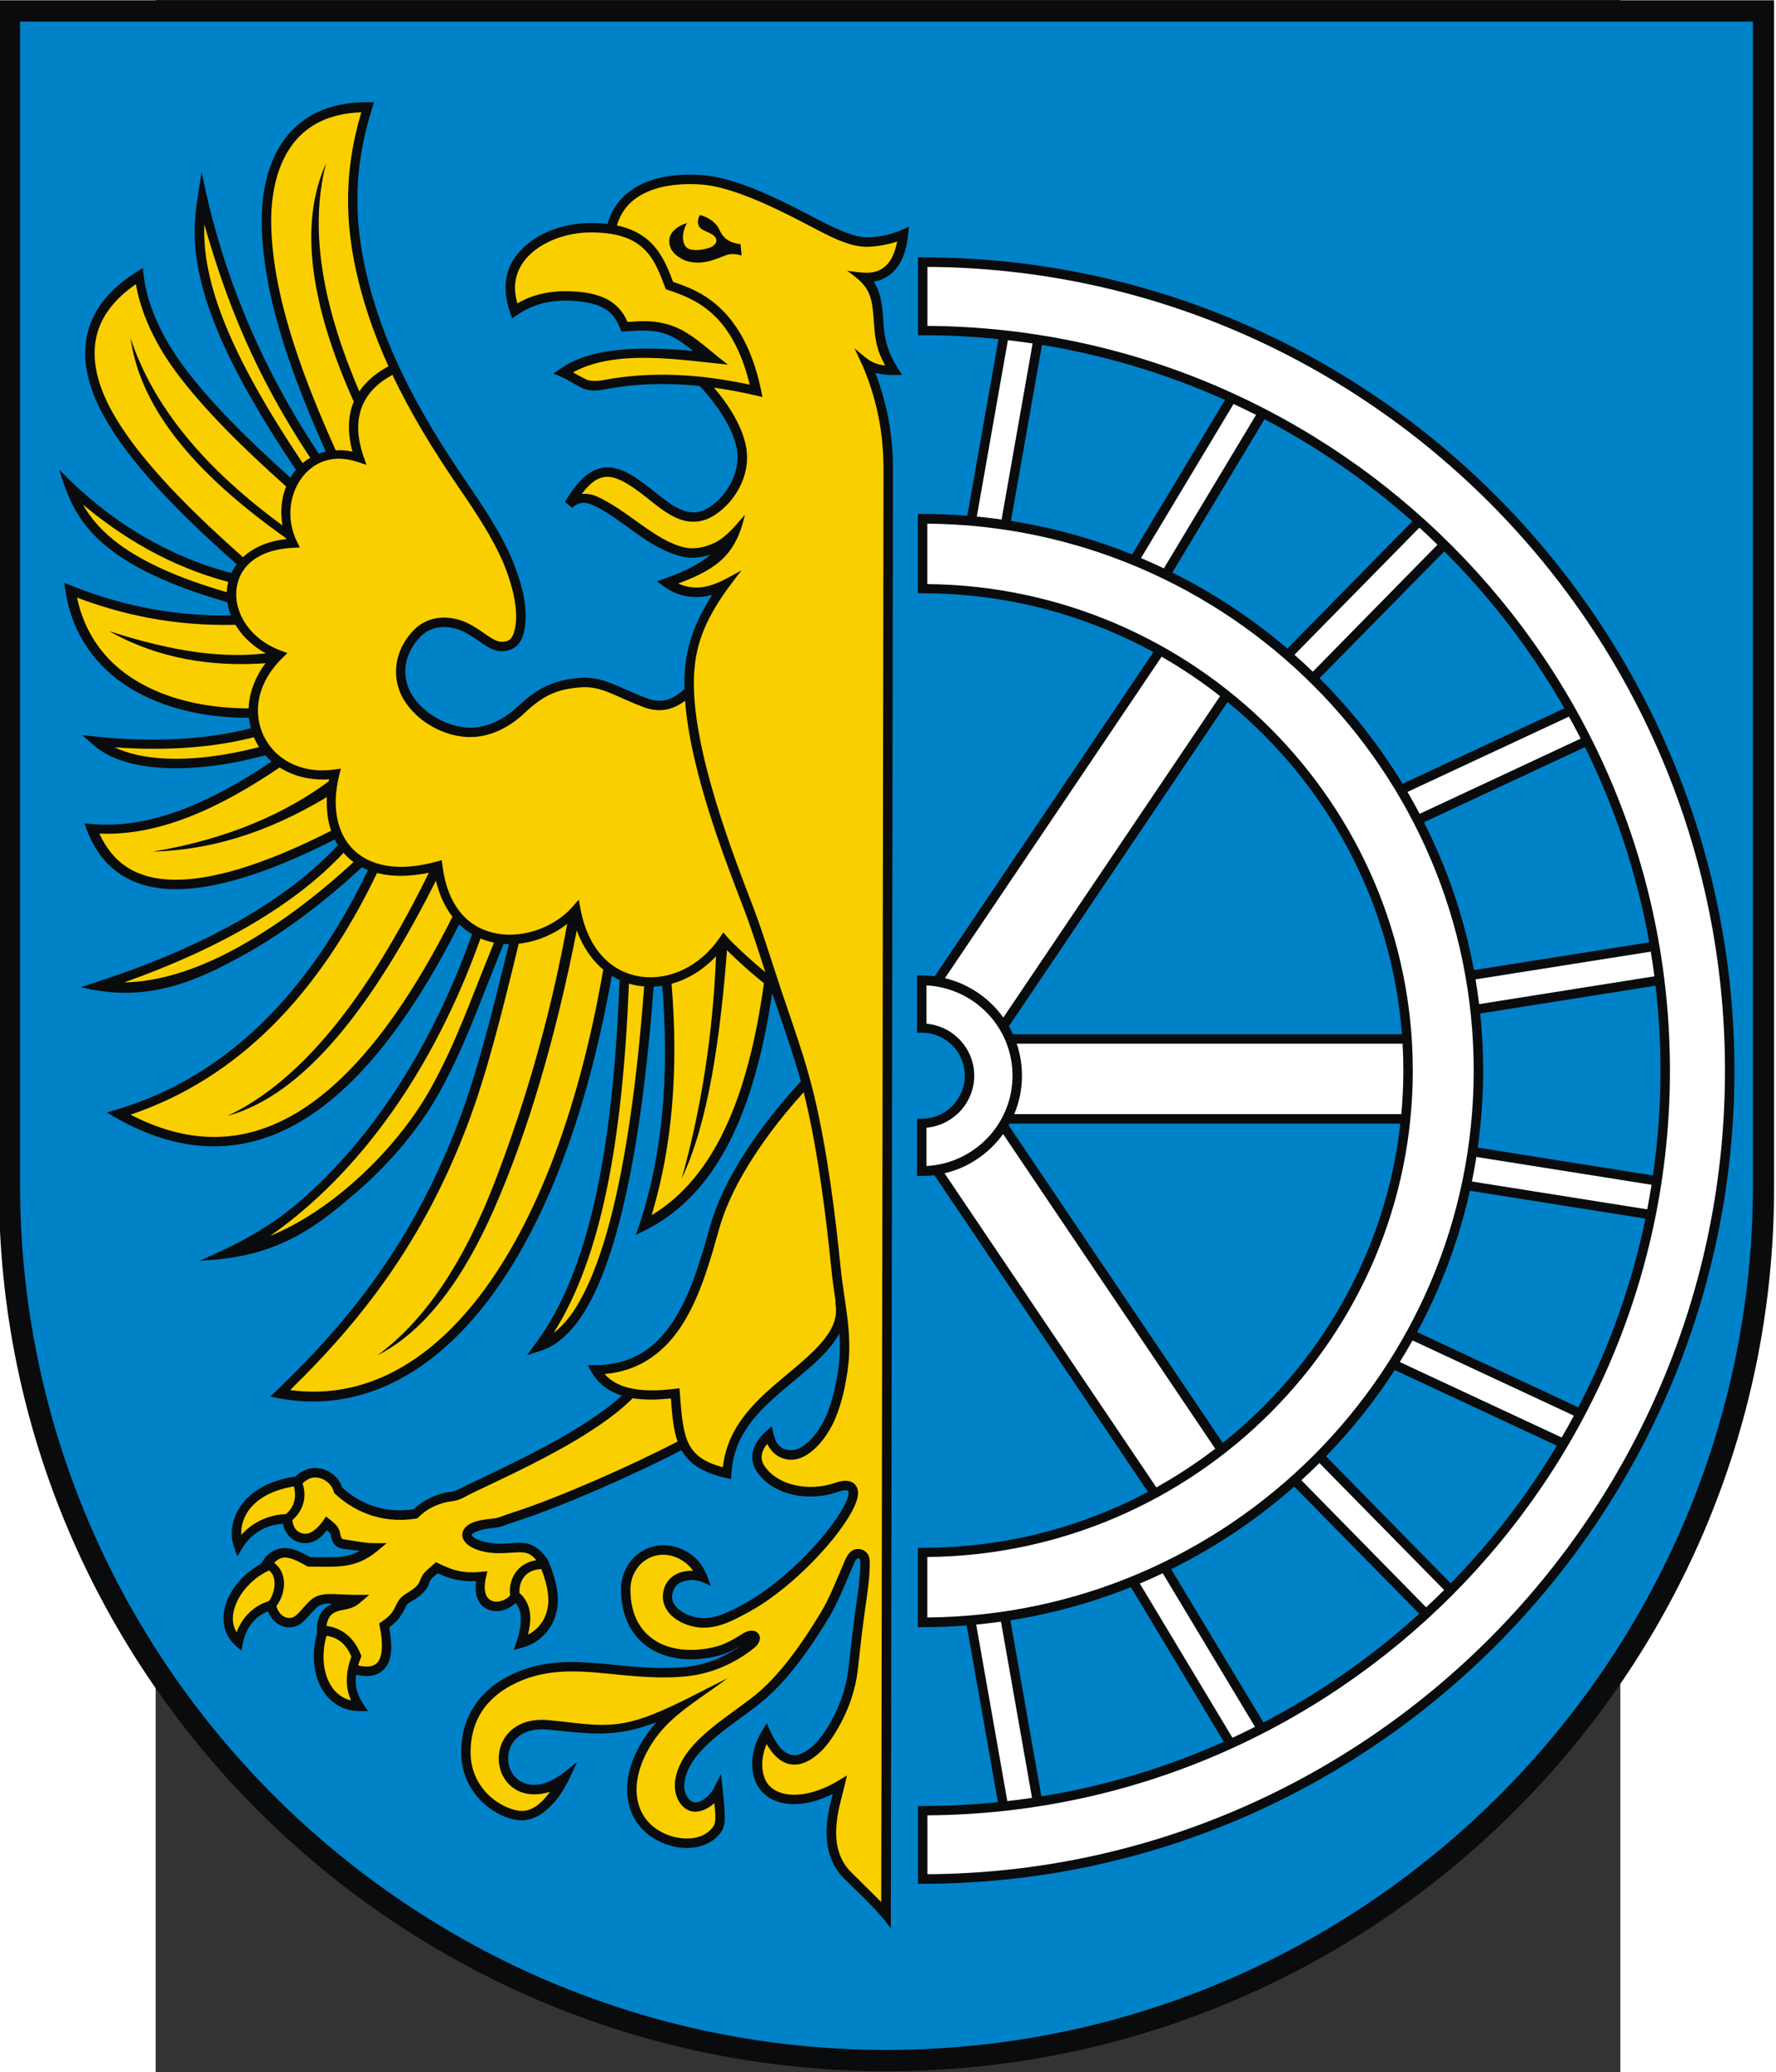
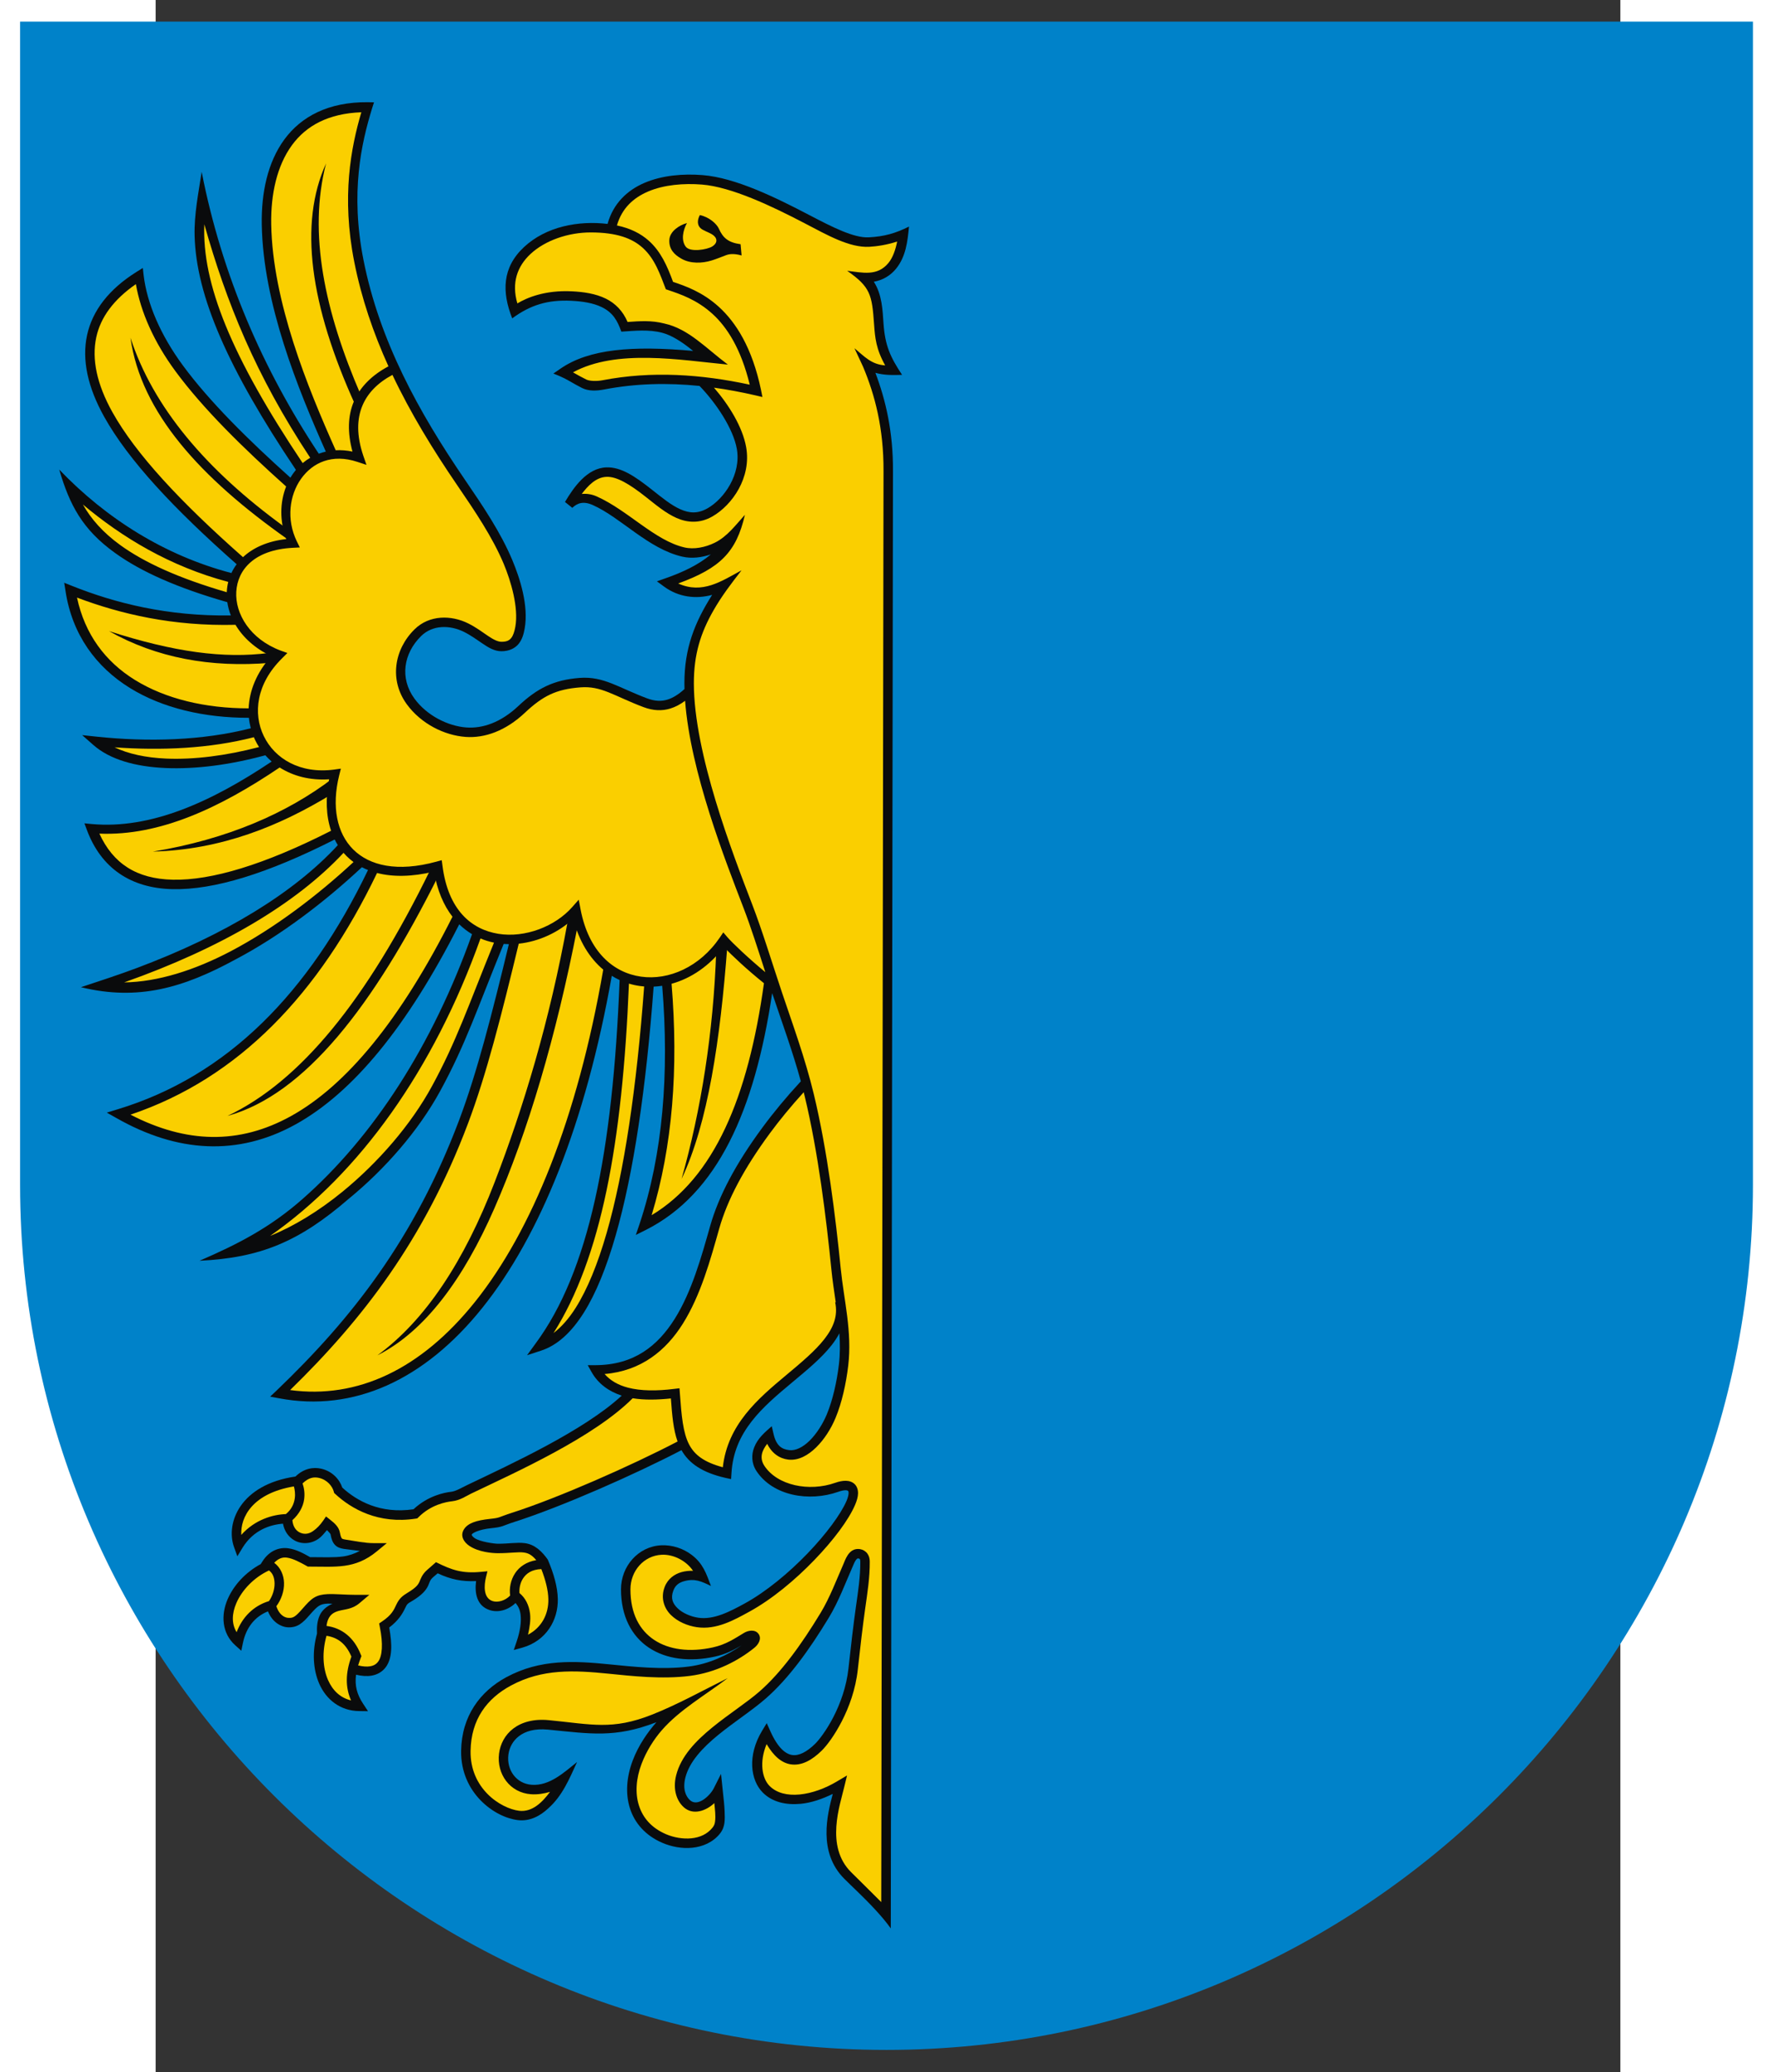
<svg xmlns="http://www.w3.org/2000/svg" xmlns:ns1="http://sodipodi.sourceforge.net/DTD/sodipodi-0.dtd" xmlns:ns2="http://www.inkscape.org/namespaces/inkscape" xml:space="preserve" width="744" height="867.799" style="shape-rendering:geometricPrecision; text-rendering:geometricPrecision; image-rendering:optimizeQuality; fill-rule:evenodd; clip-rule:evenodd" viewBox="0 0 210 297" ns1:version="0.32" ns2:version="0.45.1" ns1:docname="POL Krapkowice COA.svg" ns2:output_extension="org.inkscape.output.svg.inkscape" ns1:docbase="C:\Users\Mistrz\Desktop" id="svg2" version="1.0">
  <rect x="0" y="0" width="210" height="297" fill="#333333" stroke="none" />
  <ns1:namedview ns2:window-height="480" ns2:window-width="640" ns2:pageshadow="2" ns2:pageopacity="0.0" guidetolerance="10.0" gridtolerance="10.0" objecttolerance="10.0" borderopacity="1.0" bordercolor="#666666" pagecolor="#ffffff" id="namedview95" />
  <defs id="defs4">
    <style type="text/css" id="style6">
   
    .str1 {stroke:#00923F;stroke-width:2.469}
    .str0 {stroke:#DA251D;stroke-width:2.469}
    .fil2 {fill:none}
    .fil3 {fill:#0A0B0C}
    .fil0 {fill:#1F1A17}
    .fil5 {fill:white}
    .fil1 {fill:#0082C9}
    .fil4 {fill:#FACF00}
   
  </style>
    <clipPath id="id0">
-       <rect x="-113.212" y="-213.576" width="464.739" height="704.056" id="rect9" />
-     </clipPath>
+       </clipPath>
    <ns1:namedview id="base" pagecolor="#ffffff" bordercolor="#666666" borderopacity="1.0" objecttolerance="10.0" gridtolerance="10.0" guidetolerance="10.0" ns2:pageopacity="0.0" ns2:pageshadow="2" ns2:window-width="640" ns2:window-height="480" />
  </defs>
  <g id="g2293" transform="matrix(0.549,0,0,0.549,-320.683,77.681)">
-     <path id="path82" class="fil3" d="M 1006.78,168.685 L 1006.78,168.685 C 1006.78,295.697 902.657,399.288 774.992,399.288 C 647.327,399.288 543.204,295.698 543.204,168.685 L 543.204,168.685 L 543.204,-141.425 L 1006.78,-141.425 L 1006.78,168.685 L 1006.78,168.685 z " style="fill:#0a0b0c" />
    <path id="path84" class="fil1" d="M 1001.26,167.867 L 1001.26,167.867 C 1001.26,292.265 899.616,393.722 774.99,393.722 C 650.364,393.722 548.72,292.264 548.719,167.867 L 548.719,167.867 L 548.719,-135.859 L 1001.259,-135.859 L 1001.259,167.867 L 1001.26,167.867 L 1001.26,167.867 z " style="fill:#0082c9" />
    <path id="path86" class="fil3" d="M 680.335,-76.997 C 674.577,-71.638 674.525,-65.233 677.241,-58.372 C 681.989,-61.876 686.542,-63.262 692.679,-62.965 C 695.61,-62.824 698.409,-62.385 700.616,-61.309 C 703.538,-59.886 704.701,-57.815 705.741,-54.903 C 709.277,-55.139 712.883,-55.522 716.366,-54.622 C 718.774,-53.999 721.47,-52.346 724.491,-49.872 C 708.621,-51.302 697.336,-50.388 689.898,-45.278 L 687.991,-43.965 C 689.5,-43.375 690.736,-42.835 692.148,-42.028 C 693.146,-41.457 694.335,-40.76 695.491,-40.184 C 697.251,-39.309 699.388,-39.446 701.273,-39.809 C 709.525,-41.399 717.862,-41.572 726.159,-40.73 C 730.51,-36.25 734.962,-29.561 735.898,-24.309 C 737.077,-17.686 732.585,-11.267 728.304,-8.809 C 725.666,-7.295 723.514,-7.488 721.148,-8.528 C 718.781,-9.568 716.324,-11.587 713.71,-13.653 C 709.301,-17.137 705.676,-19.591 701.835,-19.465 C 696.811,-19.301 693.32,-14.305 691.023,-10.434 L 692.929,-8.903 C 694.251,-10.153 695.831,-10.729 698.304,-9.622 C 705.697,-6.311 712.762,1.802 721.679,3.847 C 724.14,4.412 726.743,4.069 729.116,3.253 C 725.902,5.986 721.736,7.936 717.241,9.503 L 715.023,10.284 L 716.898,11.659 C 720.679,14.432 725.207,14.981 729.46,13.816 C 724.882,21.04 722.203,27.749 722.21,36.941 C 722.21,37.426 722.219,37.917 722.232,38.411 C 720.696,39.795 719.256,40.714 717.804,41.16 C 716.183,41.657 714.517,41.614 712.398,40.816 C 708.67,39.411 705.925,38.014 703.273,36.972 C 700.62,35.931 698.023,35.255 694.835,35.503 C 688.086,36.028 683.768,38.207 678.835,42.847 C 674.268,47.142 669.532,48.749 665.273,48.441 C 660.495,48.095 654.96,45.363 651.71,40.91 C 647.832,35.594 648.826,29.126 653.46,24.566 C 656.437,21.637 660.958,21.645 664.679,23.503 C 666.521,24.423 668.078,25.586 669.585,26.597 C 671.092,27.608 672.61,28.535 674.429,28.535 C 676.434,28.535 677.984,27.772 678.929,26.597 C 679.874,25.422 680.241,24.011 680.491,22.628 C 681.574,16.655 679.25,9.466 677.273,4.753 C 674.218,-2.528 669.585,-9.37 664.866,-16.278 C 652.808,-33.931 642.573,-52.518 638.398,-73.622 C 634.912,-91.239 637.847,-104.094 640.648,-113.216 L 641.148,-114.778 L 639.491,-114.809 C 629.262,-114.9 622.121,-111.065 617.741,-105.091 C 613.362,-99.116 611.692,-91.128 611.835,-82.872 C 612.193,-62.276 621.231,-40.036 628.561,-23.58 C 627.93,-23.437 627.319,-23.255 626.727,-23.035 C 612.158,-44.972 601.43,-69.613 596.142,-96.627 C 595.309,-91.099 594.15,-85.535 594.298,-79.927 C 594.711,-64.248 602.952,-45.336 620.755,-18.813 C 620.51,-18.52 620.276,-18.216 620.054,-17.903 C 619.794,-17.537 619.55,-17.159 619.321,-16.771 C 608.367,-26.589 598.204,-36.621 591.273,-46.028 C 585.324,-54.101 581.865,-62.318 580.991,-69.591 L 580.773,-71.528 L 579.116,-70.497 C 571.962,-66.016 567.599,-60.418 566.21,-53.965 C 564.821,-47.513 566.402,-40.348 570.679,-32.684 C 577.012,-21.337 588.859,-8.658 605.279,5.826 C 604.737,6.554 604.278,7.323 603.905,8.123 C 586.585,3.575 571.257,-6.03 558.94,-18.896 C 561.646,-9.675 564.997,-3.236 573.523,2.878 C 580.223,7.712 589.633,11.952 602.837,15.732 C 603.006,16.9 603.318,18.06 603.766,19.193 C 587.292,19.432 573.653,16.015 562.273,11.472 L 560.241,10.659 L 560.585,12.816 C 562.317,24.224 568.58,32.675 577.398,38.128 C 585.945,43.415 596.848,45.935 608.481,45.919 C 608.572,46.847 608.736,47.759 608.969,48.648 C 596.307,51.902 582.062,52.243 568.741,50.847 L 564.929,50.441 L 567.804,52.972 C 572.129,56.806 578.807,58.693 586.741,59.035 C 594.507,59.369 603.506,58.227 612.761,55.701 C 613.276,56.279 613.831,56.825 614.424,57.336 C 598.535,67.959 582.824,75.036 567.46,73.659 L 565.523,73.472 L 566.21,75.316 C 569.903,85.116 577.554,90.408 588.523,90.659 C 599.327,90.907 613.38,86.57 630.881,77.691 C 631.132,78.197 631.406,78.687 631.702,79.161 C 620.373,91.482 602.355,102.596 579.043,111.306 C 574.275,113.087 569.438,114.657 564.607,116.259 C 579.612,119.899 591.408,116.392 604.929,109.034 C 616.861,102.757 628.436,93.853 637.98,84.932 C 638.495,85.199 639.029,85.444 639.584,85.665 C 624.165,117.629 603,139.429 574.116,148.16 L 571.366,149.003 L 573.866,150.41 C 589.779,159.474 605.619,160.435 620.741,152.035 C 635.596,143.783 649.758,126.716 663.409,99.841 C 664.448,100.853 665.571,101.71 666.754,102.416 C 656.394,131.553 640.983,155.298 622.438,171.595 C 614.003,179.009 605.669,183.321 595.582,187.68 C 611.376,186.921 621.506,182.793 634.585,171.472 C 643.997,163.754 652.764,153.77 658.491,143.253 C 665.074,131.165 668.059,121.975 675.008,104.963 C 675.46,104.996 675.913,105.015 676.366,105.019 C 671.942,123.311 668.063,138.547 663.366,151.003 C 651.688,181.974 635.317,202.786 615.773,221.503 L 614.023,223.16 L 616.398,223.597 C 635.763,227.232 654.298,218.911 669.491,199.91 C 684.48,181.164 696.382,152.045 703.243,113.286 C 703.909,113.7 704.592,114.069 705.292,114.393 C 703.508,159.597 697.211,190.533 683.366,209.253 L 681.116,212.347 L 684.741,211.16 C 689.021,209.784 692.726,206.341 695.929,201.253 C 699.132,196.165 701.862,189.392 704.241,181.128 C 708.946,164.784 712.209,142.57 714.176,116.109 C 714.921,116.076 715.667,116.002 716.411,115.887 C 718.296,138.966 716.563,159.843 710.491,178.097 L 709.523,180.941 L 712.21,179.597 C 730.825,170.17 740.55,148.581 745.131,117.8 C 745.209,118.034 745.288,118.268 745.366,118.503 C 747.693,125.451 750.472,133.003 752.618,140.827 C 748.781,144.975 745.457,149.001 742.554,152.941 C 735.679,162.268 731.168,170.723 728.929,178.628 C 726.662,186.632 724.123,195.783 719.679,202.847 C 715.234,209.911 709.064,214.88 699.054,214.941 L 696.96,214.941 L 697.991,216.785 C 699.735,219.841 702.51,221.815 705.844,222.893 C 695.911,232.075 676.85,240.801 665.46,246.253 C 663.901,247 662.524,247.864 661.273,248.003 C 659.451,248.206 655.231,249.055 651.46,252.566 C 642.772,253.838 636.662,250.376 632.866,246.91 C 632.158,244.787 630.304,242.654 627.366,241.972 C 625.356,241.505 622.839,241.867 620.639,244.018 C 606.218,246.096 602.351,256.166 604.585,262.41 L 605.46,264.847 L 606.804,262.628 C 609.663,257.966 614.058,256.578 617.379,256.329 C 617.717,258.257 618.839,259.831 620.366,260.691 C 622.208,261.728 624.655,261.681 626.679,260.253 C 627.488,259.682 628.159,258.825 628.866,258.003 C 629.218,258.385 629.76,258.889 629.804,259.128 C 630.02,260.315 630.307,261.191 630.96,261.878 C 631.614,262.565 632.459,262.783 633.273,262.91 C 634.566,263.11 636.044,263.235 637.46,263.441 C 636.051,264.156 634.633,264.669 633.116,264.878 C 630.689,265.214 627.883,265.075 624.46,265.066 C 622.847,264.158 620.924,263.05 618.741,262.753 C 616.43,262.439 613.827,263.322 612.023,266.16 L 611.557,266.883 C 607.603,269.021 604.511,272.378 602.929,276.035 C 601.136,280.177 601.399,284.916 604.898,288.066 L 606.491,289.503 L 606.929,287.41 C 607.728,283.572 609.937,280.62 613.455,279.221 C 614.658,282.208 617.028,283.263 618.491,283.378 C 619.712,283.475 620.84,283.202 621.773,282.597 C 622.705,281.993 623.463,281.166 624.398,280.097 C 625.473,278.867 626.166,278.161 626.773,277.785 C 627.379,277.409 627.956,277.245 629.116,277.191 C 629.37,277.179 629.991,277.219 630.304,277.222 C 628.764,277.913 627.584,278.934 626.991,280.222 C 626.291,281.744 626.182,283.425 626.263,285.022 C 624.962,289.666 625.205,294.391 626.866,298.16 C 628.676,302.264 632.358,305.219 637.273,305.253 L 639.585,305.285 L 638.304,303.347 C 636.69,300.907 636.077,298.574 636.462,295.761 C 637.956,296.111 639.298,296.209 640.523,296.003 C 642.064,295.745 643.404,294.941 644.273,293.722 C 645.908,291.426 645.945,287.917 645.116,283.441 C 647.523,281.623 648.587,279.82 649.21,278.503 C 649.869,277.109 649.881,277.255 651.273,276.41 C 653.725,274.919 654.78,273.645 655.304,272.472 C 655.757,271.456 655.698,271.072 656.679,270.222 L 657.773,269.285 C 661.203,270.894 664.098,271.475 667.804,271.316 C 667.401,274.393 667.944,277.762 671.335,278.878 C 673.643,279.638 676.236,278.844 678.116,277.035 C 678.774,277.818 679.267,278.747 679.429,280.097 C 679.647,281.918 679.347,284.301 678.398,287.097 L 677.648,289.316 L 679.898,288.691 C 686.145,286.913 689.255,281.477 689.148,276.003 C 689.085,272.808 688.089,269.348 686.523,265.691 C 685.042,263.618 683.192,261.746 680.523,261.41 C 678.465,261.15 676.437,261.566 673.523,261.566 C 672.599,261.566 668.901,261.08 667.429,260.097 C 667.231,259.965 666.51,259.408 666.71,259.097 C 666.892,258.815 668.309,257.869 671.773,257.503 C 673.202,257.352 673.951,257.226 674.71,256.972 C 675.469,256.718 676.193,256.382 677.96,255.816 C 690.204,251.894 709.351,243.438 721.445,237.13 C 723.425,240.642 726.976,243.018 732.96,244.378 L 734.398,244.691 L 734.491,243.253 C 735.095,232.241 742.572,225.939 750.429,219.378 C 754.248,216.189 758.006,213.11 760.679,209.691 C 761.448,208.706 762.126,207.682 762.679,206.621 C 762.869,209.324 762.879,212.032 762.554,214.785 C 762.021,219.283 760.924,224.12 759.398,227.785 C 758.322,230.367 756.686,232.902 754.898,234.66 C 753.109,236.417 751.223,237.312 749.616,237.128 C 747.627,236.901 746.206,235.993 745.491,232.91 L 745.023,230.878 C 743.162,232.516 741.377,234 740.429,236.41 C 739.719,238.214 739.648,240.517 741.054,242.628 C 745.318,249.031 754.701,250.713 762.398,248.003 C 763.198,247.721 763.864,247.592 764.304,247.597 C 764.743,247.602 764.904,247.73 764.96,247.785 C 765.016,247.84 765.097,247.938 765.085,248.378 C 765.073,248.819 764.92,249.516 764.523,250.441 C 763.079,253.796 759.237,259.042 754.366,264.097 C 749.496,269.152 743.557,274.098 737.96,277.16 C 734.091,279.275 729.852,281.493 725.804,280.878 C 723.847,280.581 721.718,279.669 720.429,278.41 C 719.139,277.151 718.553,275.791 719.335,273.753 C 719.865,272.373 720.819,271.71 722.116,271.347 C 724.973,270.548 726.681,271.419 729.14,272.587 C 727.916,269.335 727.089,266.757 724.14,264.496 C 721.87,262.755 718.95,261.834 716.148,261.972 C 710.164,262.267 705.648,267.42 705.648,273.472 C 705.647,280.474 708.432,285.72 712.96,288.722 C 717.488,291.724 723.611,292.485 730.179,291.035 C 733.1,290.39 735.169,289.263 737.116,288.097 C 733.447,290.669 728.711,292.941 723.366,293.628 C 716.441,294.519 708.548,293.651 702.741,293.066 C 693.536,292.139 684.6,291.611 675.71,296.41 C 668.885,300.094 664.04,306.534 663.898,315.628 C 663.811,321.176 666.052,325.566 669.023,328.597 C 671.993,331.628 675.637,333.344 678.71,333.722 C 681.831,334.106 684.546,332.634 686.648,330.66 C 690.364,327.367 692.147,322.978 694.177,318.56 C 690.805,321.248 687.034,324.817 682.366,324.503 C 678.279,324.229 675.748,320.602 676.241,316.66 C 676.474,314.802 677.38,313.032 679.023,311.785 C 680.665,310.537 683.105,309.758 686.585,310.097 C 697.65,311.174 704.082,312.355 714.898,308.16 C 712.588,310.81 710.231,314.149 708.71,318.16 C 707.097,322.413 706.762,326.808 707.991,330.66 C 709.221,334.511 712.047,337.769 716.46,339.66 C 718.804,340.663 721.553,341.208 724.241,340.941 C 726.929,340.674 729.611,339.57 731.46,337.285 C 732.921,335.48 732.785,333.548 732.71,331.378 C 732.654,329.778 732.43,327.987 732.21,325.878 L 731.773,321.66 L 729.866,325.441 C 728.982,327.214 725.74,330.434 723.648,328.503 C 722.591,327.528 721.704,325.633 722.46,322.628 C 723.49,318.535 726.913,314.852 731.054,311.472 C 735.194,308.092 739.965,305.034 743.46,301.972 C 749.449,296.726 754.81,289.299 759.898,280.91 C 762.508,276.606 764.282,271.755 765.96,267.972 C 766.273,267.266 766.587,266.421 766.929,265.91 C 767.1,265.654 767.263,265.503 767.366,265.441 C 767.47,265.378 767.483,265.381 767.648,265.41 C 767.888,265.451 767.957,265.476 768.023,265.566 C 768.088,265.656 768.145,265.875 768.148,266.222 C 768.178,270.136 767.56,274.08 766.991,278.097 C 766.349,282.639 765.694,288.256 765.054,294.128 C 764.529,298.938 762.902,303.351 761.116,306.816 C 759.331,310.28 757.345,312.828 756.335,313.816 C 754.146,315.958 752.082,316.993 750.335,316.722 C 748.589,316.451 746.615,314.857 744.679,310.566 L 743.71,308.41 L 742.491,310.41 C 738.615,316.828 739.43,323.298 742.71,326.566 C 745.231,329.077 748.865,329.822 752.554,329.472 C 755.384,329.204 758.238,328.2 760.96,326.878 C 759.497,332.325 757.066,342.131 763.96,349.035 C 765.105,350.181 766.186,351.206 767.349,352.332 C 770.24,355.134 773.783,358.723 776.105,362 L 776.679,-18.528 C 776.724,-28.769 774.781,-37.044 772.085,-44.153 C 774.459,-43.495 776.644,-43.553 779.054,-43.622 C 775.946,-48.324 774.62,-51.25 774.21,-56.997 C 773.956,-60.55 773.841,-64.553 771.679,-67.935 C 774.051,-68.356 776.038,-69.563 777.46,-71.31 C 780.068,-74.514 780.48,-78.42 780.866,-82.341 C 777.322,-80.569 774.412,-79.742 770.366,-79.528 C 766.46,-79.322 760.806,-82.215 754.71,-85.403 C 746.085,-89.915 735.505,-95.102 726.96,-95.778 C 721.952,-96.175 716.455,-95.748 711.773,-93.747 C 707.321,-91.844 703.619,-88.4 702.14,-83.032 C 694.528,-83.942 686.103,-82.365 680.335,-76.997 L 680.335,-76.997 z " style="fill:#0a0b0c" />
    <path id="path21_0" class="fil4" d="M 624.487,-21.976 C 623.79,-21.568 623.133,-21.103 622.519,-20.587 C 603.816,-48.526 596.2,-67.535 596.835,-82.934 C 602.58,-62.664 610.153,-43.647 624.487,-21.976 L 624.487,-21.976 z M 618.201,-14.476 C 616.558,-10.339 616.476,-5.411 618.241,-0.747 C 613.32,-0.209 609.537,1.538 606.934,3.977 C 590.597,-10.433 578.912,-22.985 572.835,-33.872 C 568.75,-41.191 567.389,-47.729 568.616,-53.434 C 569.745,-58.675 573.187,-63.304 578.96,-67.309 C 580.234,-60.031 583.663,-52.215 589.304,-44.559 C 596.529,-34.753 606.996,-24.489 618.201,-14.476 L 618.201,-14.476 z M 603.083,10.438 C 602.883,11.235 602.758,12.051 602.71,12.878 C 602.705,12.961 602.702,13.045 602.698,13.128 C 590.095,9.457 581.193,5.375 574.96,0.878 C 570.367,-2.436 567.269,-5.981 565.116,-9.778 C 575.343,-1.196 587.84,6.395 603.083,10.438 L 603.083,10.438 z M 604.97,21.639 C 606.935,24.945 610.121,27.861 614.335,29.816 C 610.467,34.106 608.584,38.898 608.408,43.45 C 597.165,43.454 586.737,40.998 578.71,36.035 C 570.994,31.262 565.63,24.116 563.585,14.534 C 575.044,18.853 588.649,22.041 604.97,21.639 L 604.97,21.639 z M 631.143,-23.936 C 623.791,-40.393 614.654,-62.762 614.304,-82.934 C 614.167,-90.829 615.81,-98.259 619.741,-103.622 C 623.431,-108.654 629.203,-111.864 637.835,-112.184 C 635.145,-102.984 632.612,-90.204 635.991,-73.122 C 637.886,-63.545 640.993,-54.502 644.924,-45.849 C 640.665,-43.594 637.514,-40.507 635.866,-36.622 C 634.292,-32.908 634.196,-28.513 635.523,-23.59 C 634.008,-23.902 632.542,-24.01 631.143,-23.936 L 631.143,-23.936 z M 645.961,-43.615 C 650.713,-33.59 656.543,-24.083 662.835,-14.872 C 667.549,-7.97 672.1,-1.244 675.023,5.722 C 676.908,10.217 678.956,17.181 678.054,22.16 C 677.831,23.391 677.492,24.443 676.991,25.066 C 676.491,25.689 675.891,26.066 674.429,26.066 C 673.484,26.066 672.372,25.513 670.96,24.566 C 669.548,23.619 667.868,22.331 665.773,21.285 C 661.325,19.063 655.604,19.015 651.741,22.816 C 646.373,28.098 645.134,36.106 649.71,42.378 C 653.449,47.503 659.532,50.508 665.085,50.91 C 670.103,51.272 675.555,49.299 680.523,44.628 C 685.231,40.2 688.686,38.465 695.023,37.972 C 697.785,37.757 699.887,38.28 702.366,39.253 C 704.846,40.227 707.661,41.673 711.523,43.128 C 714.039,44.076 716.374,44.163 718.523,43.503 C 719.886,43.085 721.158,42.393 722.39,41.48 C 723.782,60.048 732.929,83.279 737.616,95.472 C 739.598,100.627 741.361,106.213 743.342,112.337 C 738.907,108.673 734.766,104.73 733.398,103.159 L 732.366,101.941 L 731.46,103.284 C 726.236,110.977 718.117,114.517 710.898,113.503 C 703.679,112.49 697.214,107.053 695.085,95.909 L 694.616,93.409 L 692.929,95.316 C 688.477,100.396 680.582,103.444 673.616,102.316 C 666.651,101.187 660.502,96.188 659.023,84.503 L 658.835,83.097 L 657.46,83.472 C 647.2,86.281 639.958,84.512 635.71,80.284 C 631.462,76.057 630.022,69.116 632.054,60.941 L 632.491,59.191 L 630.71,59.441 C 621.806,60.61 615.213,56.566 612.366,50.691 C 609.52,44.816 610.38,37.045 617.148,30.378 L 618.523,29.003 L 616.71,28.347 C 608.789,25.357 604.846,18.763 605.179,13.003 C 605.512,7.244 609.881,2.061 619.929,1.534 L 621.773,1.441 L 620.96,-0.215 C 618.235,-5.872 619.049,-12.186 622.085,-16.465 C 625.122,-20.745 630.215,-23.084 636.804,-20.903 L 639.179,-20.122 L 638.366,-22.465 C 636.567,-27.772 636.646,-32.111 638.148,-35.653 C 639.525,-38.901 642.145,-41.571 645.961,-43.615 L 645.961,-43.615 z M 742.985,115.218 C 738.81,145.263 729.933,165.964 713.648,175.785 C 719.098,157.784 720.695,137.56 718.855,115.362 C 723.952,113.958 728.809,110.661 732.523,105.753 C 734.623,107.986 738.629,111.725 742.985,115.218 L 742.985,115.218 z M 609.769,50.986 C 609.878,51.244 609.994,51.5 610.116,51.753 C 610.417,52.374 610.756,52.976 611.13,53.556 C 602.432,55.842 594.03,56.874 586.866,56.566 C 581.523,56.336 576.95,55.326 573.397,53.628 C 585.557,54.5 598.227,53.975 609.769,50.986 z M 616.511,58.889 C 619.996,61.116 624.423,62.309 629.428,61.972 C 628.456,66.884 628.616,71.499 629.938,75.41 C 612.542,84.253 598.703,88.423 588.585,88.191 C 579.089,87.973 573.002,83.943 569.428,76.159 C 585.196,76.812 600.899,69.427 616.511,58.889 z M 633.188,81.172 C 633.444,81.469 633.712,81.756 633.991,82.034 C 634.551,82.592 635.154,83.107 635.798,83.579 C 626.48,92.224 615.23,100.819 603.772,106.847 C 594.255,111.854 584.649,114.882 575.897,115.003 C 601.142,106.087 620.814,94.463 633.188,81.172 z M 641.943,86.436 C 646.085,87.51 651.1,87.453 656.835,86.066 C 657.645,91.012 659.354,94.913 661.64,97.857 C 647.971,125.001 633.846,141.922 619.522,149.878 C 605.875,157.459 592.029,157.016 577.553,149.535 C 605.878,140.001 626.809,117.941 641.943,86.436 L 641.943,86.436 z M 668.957,103.534 C 670.098,104.016 671.279,104.377 672.484,104.621 C 665.684,121.306 662.71,130.301 656.303,142.066 C 650.769,152.229 642.207,162.035 633.022,169.566 C 626.691,174.757 620.087,178.74 614.022,181.191 C 637.386,164.841 656.683,137.895 668.957,103.534 L 668.957,103.534 z M 678.946,104.894 C 684.255,104.332 689.383,101.921 693.178,98.378 C 694.68,104.274 697.484,108.706 701.012,111.666 C 694.232,150.739 682.307,179.927 667.553,198.378 C 653.396,216.084 636.776,223.812 619.241,221.441 C 638.145,203.011 654.23,182.239 665.678,151.878 C 670.514,139.055 674.446,123.52 678.946,104.894 L 678.946,104.894 z M 707.726,115.319 C 708.652,115.599 709.596,115.806 710.553,115.941 C 710.934,115.994 711.315,116.036 711.698,116.066 C 709.738,142.377 706.514,164.404 701.897,180.441 C 699.56,188.561 696.85,195.151 693.835,199.941 C 692.001,202.853 690.053,205.007 688.022,206.566 C 700.394,187.031 706.014,157.265 707.726,115.319 L 707.726,115.319 z M 613.724,268.537 C 614.733,269.274 615.136,270.432 615.178,271.847 C 615.227,273.471 614.606,275.322 613.715,276.543 C 609.593,277.794 606.717,280.831 605.272,284.66 C 603.924,282.474 604.008,279.813 605.21,277.035 C 606.666,273.67 609.794,270.361 613.724,268.537 L 613.724,268.537 z M 620.222,246.599 C 620.453,247.384 620.621,248.536 620.46,249.691 C 620.256,251.15 619.611,252.626 618.132,253.823 C 614.754,253.934 610.057,255.25 606.491,259.253 C 606.233,254.625 609.427,248.401 620.222,246.599 L 620.222,246.599 z M 628.751,283.023 C 628.828,282.365 628.975,281.763 629.21,281.253 C 629.669,280.257 630.376,279.527 631.928,279.097 C 633.572,278.643 635.42,278.704 637.335,277.097 L 639.928,274.91 L 636.522,274.91 C 633.648,274.91 630.957,274.63 628.991,274.722 C 627.618,274.787 626.471,275.033 625.46,275.66 C 624.448,276.287 623.631,277.205 622.522,278.472 C 621.614,279.51 620.965,280.187 620.428,280.535 C 619.892,280.882 619.495,280.974 618.678,280.91 C 618.052,280.86 616.478,280.413 615.647,277.878 C 616.91,276.165 617.714,273.973 617.647,271.753 C 617.588,269.789 616.762,267.787 615.085,266.535 C 616.142,265.457 617.168,265.024 618.397,265.191 C 620.001,265.409 621.903,266.437 623.585,267.378 L 623.866,267.535 L 624.178,267.535 C 627.677,267.535 630.611,267.71 633.46,267.316 C 636.308,266.922 639.05,265.898 641.835,263.597 L 644.491,261.41 L 641.053,261.41 C 638.796,261.41 636.161,260.862 633.647,260.472 C 632.983,260.369 632.837,260.261 632.741,260.16 C 632.645,260.058 632.425,259.67 632.241,258.66 C 631.982,257.238 630.961,256.267 629.647,255.254 L 628.616,254.441 L 627.897,255.504 C 627.026,256.753 626.204,257.574 625.241,258.253 C 623.926,259.182 622.637,259.127 621.585,258.535 C 620.611,257.986 619.942,256.884 619.835,255.41 C 621.615,253.822 622.639,251.855 622.897,250.004 C 623.125,248.37 622.882,246.992 622.491,245.816 C 624.076,244.293 625.425,244.059 626.803,244.379 C 628.988,244.886 630.307,246.626 630.647,247.972 L 630.741,248.316 L 631.022,248.566 C 635.216,252.464 642.312,256.524 652.085,255.004 L 652.46,254.941 L 652.741,254.66 C 656.061,251.346 659.941,250.652 661.553,250.472 C 663.636,250.24 665.224,249.094 666.522,248.472 C 678.294,242.837 698.487,233.812 708.702,223.578 C 711.714,224.074 715.093,224.003 718.678,223.629 C 719,228.029 719.316,231.764 720.426,234.871 C 708.487,241.108 689.221,249.625 677.21,253.472 C 675.376,254.06 674.537,254.425 673.928,254.629 C 673.32,254.832 672.882,254.922 671.522,255.066 C 667.764,255.463 665.661,256.209 664.647,257.785 C 663.557,259.481 664.596,261.156 666.053,262.128 C 668.514,263.771 672.068,264.035 673.522,264.035 C 676.656,264.035 678.759,263.664 680.21,263.847 C 681.402,263.998 682.3,264.408 683.524,265.851 C 680.971,266.272 679.118,267.574 678.022,269.222 C 676.793,271.071 676.441,273.226 676.7,275.087 C 675.415,276.454 673.453,276.975 672.116,276.535 C 669.642,275.721 669.893,272.403 670.366,270.41 L 670.772,268.753 L 669.053,268.91 C 664.266,269.363 661.561,268.492 657.335,266.378 L 655.053,268.378 C 653.671,269.577 653.334,270.773 653.022,271.472 C 652.679,272.243 652.203,272.971 649.991,274.316 C 648.607,275.157 647.769,275.797 646.991,277.441 C 646.302,278.898 645.776,280.17 643.178,281.91 L 642.491,282.378 L 642.647,283.191 C 643.593,287.792 643.278,290.873 642.272,292.285 C 641.77,292.99 641.123,293.397 640.116,293.566 C 639.312,293.701 638.274,293.638 637,293.338 C 637.186,292.712 637.412,292.061 637.678,291.378 L 637.866,290.91 L 637.678,290.472 C 635.957,286.074 632.768,283.553 628.751,283.023 L 628.751,283.023 z M 628.741,285.597 C 631.684,286.052 633.818,287.647 635.241,291.035 C 633.684,295.308 633.644,299.032 635.147,302.472 C 632.357,301.799 630.361,299.912 629.147,297.16 C 627.754,294 627.56,289.766 628.741,285.597 z M 684.846,268.184 C 685.966,271.077 686.633,273.735 686.678,276.035 C 686.754,279.868 685.004,283.389 681.366,285.316 C 681.82,283.327 682.093,281.448 681.897,279.816 C 681.632,277.597 680.683,275.711 679.131,274.437 C 679.046,273.215 679.32,271.748 680.085,270.597 C 680.943,269.307 682.328,268.287 684.846,268.184 z M 753.366,143.675 C 753.451,144.013 753.534,144.352 753.616,144.691 C 757.151,159.327 759.264,176.657 760.585,189.878 C 760.878,192.82 761.315,195.681 761.725,198.505 L 761.585,198.535 C 762.336,202.062 761.16,205.064 758.741,208.16 C 756.322,211.255 752.659,214.31 748.835,217.503 C 741.319,223.779 733.5,230.466 732.241,241.597 C 727.385,240.283 724.879,238.416 723.428,235.628 C 721.845,232.585 721.448,228.186 721.022,222.253 L 720.928,220.972 L 719.616,221.128 C 714.97,221.714 710.813,221.684 707.491,220.816 C 704.927,220.146 702.887,218.993 701.366,217.253 C 710.917,216.454 717.39,211.125 721.772,204.16 C 726.5,196.646 729.04,187.273 731.303,179.285 C 733.431,171.772 737.765,163.577 744.522,154.41 C 747.094,150.921 750.028,147.352 753.366,143.675 L 753.366,143.675 z M 729.931,-40.278 C 733.539,-39.781 737.135,-39.104 740.71,-38.278 L 742.585,-37.841 L 742.21,-39.716 C 739.911,-50.682 735.69,-57.311 731.178,-61.403 C 726.878,-65.304 722.411,-66.832 719.241,-67.903 C 717.729,-72.048 716.047,-75.825 712.928,-78.622 C 710.836,-80.498 708.139,-81.88 704.585,-82.631 C 705.888,-87.127 708.87,-89.842 712.741,-91.497 C 716.885,-93.268 722.047,-93.683 726.772,-93.309 C 734.465,-92.701 745.019,-87.696 753.585,-83.216 C 759.66,-80.037 765.361,-76.789 770.491,-77.059 C 772.346,-77.157 775.019,-77.526 777.772,-78.434 C 777.329,-76.227 776.636,-74.241 775.522,-72.872 C 772.581,-69.258 768.677,-70.336 764.715,-70.787 C 770.836,-66.537 771.195,-64.491 771.741,-56.841 C 771.995,-53.282 772.25,-50.372 774.647,-46.091 C 771,-46.343 769.273,-48.386 766.618,-50.575 L 768.866,-45.747 C 771.972,-38.349 774.259,-29.632 774.21,-18.528 L 773.616,355.128 C 770.56,352.047 767.952,349.529 765.71,347.284 C 758.95,340.515 762.858,329.785 763.991,324.909 L 764.678,322.065 L 762.147,323.565 C 759.082,325.423 755.518,326.73 752.303,327.034 C 749.089,327.339 746.318,326.666 744.46,324.815 C 742.521,322.884 741.691,318.649 743.678,313.878 C 745.514,317.008 747.598,318.792 749.96,319.159 C 752.866,319.611 755.6,317.998 758.053,315.597 C 759.396,314.282 761.409,311.617 763.303,307.94 C 765.198,304.264 766.925,299.603 767.491,294.409 C 768.13,288.549 768.793,282.934 769.428,278.44 C 769.992,274.456 770.648,270.381 770.616,266.19 C 770.61,265.458 770.436,264.734 769.991,264.128 C 769.546,263.522 768.855,263.103 768.085,262.972 C 767.371,262.849 766.627,262.988 766.085,263.315 C 765.542,263.643 765.163,264.089 764.866,264.534 C 764.272,265.423 763.953,266.392 763.71,266.94 C 761.979,270.841 760.211,275.606 757.772,279.628 C 752.748,287.914 747.498,295.168 741.835,300.128 C 738.575,302.983 733.786,306.028 729.491,309.534 C 725.196,313.041 721.307,317.05 720.053,322.034 C 719.117,325.759 720.236,328.696 721.991,330.315 C 724.476,332.608 727.913,331.276 730.022,329.284 C 730.165,330.88 730.428,332.523 730.21,334.128 C 730.124,334.757 729.974,335.163 729.522,335.722 C 728.15,337.417 726.217,338.253 724.022,338.472 C 721.828,338.69 719.406,338.256 717.428,337.409 C 713.596,335.768 711.359,333.118 710.335,329.909 C 709.311,326.701 709.569,322.866 711.022,319.034 C 712.298,315.668 714.26,312.606 716.307,310.253 C 720.949,304.916 727.679,301.101 733.525,296.648 C 727.038,299.859 720.508,303.513 713.775,306.178 C 703.366,310.297 698.05,308.723 686.803,307.628 C 682.843,307.242 679.721,308.146 677.522,309.815 C 675.323,311.485 674.111,313.895 673.803,316.347 C 673.134,321.693 676.639,326.599 682.178,326.972 C 683.861,327.085 685.528,326.819 687.116,326.347 C 685.214,328.915 682.554,331.719 679.022,331.284 C 676.649,330.992 673.349,329.507 670.772,326.878 C 668.195,324.249 666.29,320.533 666.366,315.659 C 666.495,307.402 670.675,301.955 676.897,298.597 C 685.117,294.16 693.354,294.583 702.491,295.503 C 708.275,296.085 716.323,297.012 723.678,296.065 C 730.495,295.188 736.359,292.066 740.491,288.722 C 741.554,287.861 742.488,286.332 741.542,285.07 C 740.651,283.882 738.894,284.17 737.772,284.847 C 735.204,286.396 733.057,287.875 729.647,288.628 C 723.57,289.97 718.163,289.229 714.335,286.69 C 710.506,284.152 708.115,279.834 708.116,273.472 C 708.116,268.638 711.636,264.669 716.272,264.44 C 719.361,264.288 722.707,266.01 724.46,268.628 C 723.469,268.608 722.454,268.694 721.46,268.972 C 719.625,269.484 717.874,270.709 717.053,272.847 C 715.949,275.726 716.914,278.437 718.71,280.19 C 720.505,281.944 723.019,282.98 725.428,283.347 C 730.566,284.127 735.279,281.431 739.147,279.315 C 745.078,276.072 751.142,271.01 756.147,265.815 C 761.153,260.62 765.083,255.368 766.772,251.44 C 767.251,250.328 767.529,249.347 767.553,248.44 C 767.578,247.533 767.311,246.621 766.678,246.003 C 766.046,245.385 765.192,245.137 764.335,245.128 C 763.478,245.119 762.572,245.311 761.585,245.659 C 754.8,248.048 746.536,246.389 743.116,241.253 C 741.735,239.179 742.451,237.226 743.835,235.472 C 745.038,237.959 747.082,239.339 749.335,239.597 C 752.01,239.903 754.523,238.466 756.616,236.409 C 758.709,234.353 760.487,231.583 761.678,228.722 C 763.336,224.742 764.436,219.751 764.991,215.065 C 766.047,206.142 763.858,197.997 763.022,189.628 C 761.697,176.359 759.577,158.977 755.991,144.128 C 753.725,134.744 750.399,125.722 747.71,117.69 C 744.845,109.134 742.574,101.559 739.897,94.597 C 734.812,81.37 724.693,55.198 724.678,36.94 C 724.673,29.336 726.436,23.76 729.819,17.849 C 731.972,14.087 734.481,10.812 737.131,7.409 C 731.839,10.287 726.882,13.688 720.585,10.847 C 731.542,6.84 735.76,2.693 738.011,-7.08 C 735.612,-4.446 733.411,-1.408 730.146,0.202 C 727.641,1.438 724.698,2.004 722.241,1.44 C 714.489,-0.338 707.505,-8.214 699.335,-11.872 C 697.946,-12.494 696.625,-12.642 695.397,-12.528 C 696.986,-14.619 699.072,-16.905 701.897,-16.997 C 704.555,-17.084 707.864,-15.126 712.178,-11.716 C 714.764,-9.673 717.338,-7.495 720.178,-6.247 C 723.019,-4.999 726.248,-4.774 729.522,-6.653 C 734.722,-9.639 739.744,-16.833 738.335,-24.747 C 737.394,-30.032 733.832,-35.767 729.931,-40.278 L 729.931,-40.278 z M 697.803,-80.809 C 704.568,-80.796 708.563,-79.267 711.303,-76.809 C 714.527,-73.919 715.85,-69.863 717.366,-65.966 L 717.928,-65.778 C 721.13,-64.696 725.42,-63.28 729.522,-59.559 C 733.36,-56.079 736.997,-50.411 739.272,-41.059 C 726.635,-43.78 713.69,-44.691 700.835,-42.216 C 699.268,-41.914 697.398,-41.998 696.585,-42.403 C 695.416,-42.984 694.246,-43.624 693.116,-44.278 C 704.434,-50.455 721.104,-47.501 733.563,-46.3 C 727.777,-50.626 723.304,-55.639 716.96,-57.028 C 713.59,-57.899 710.507,-57.647 707.366,-57.434 C 706.138,-60.322 704.116,-62.34 701.678,-63.528 C 698.994,-64.836 695.904,-65.285 692.803,-65.434 C 685.699,-65.777 681.041,-63.739 678.585,-62.278 C 677.017,-67.659 678.56,-71.962 682.022,-75.184 C 685.812,-78.711 691.839,-80.821 697.803,-80.809 z " style="fill:#facf00" />
    <path id="path89" class="fil3" d="M 721.474,166.309 C 726.558,148.317 729.78,128.094 730.516,106.9 L 732.235,104.803 L 733.417,105.512 C 731.564,130.043 728.383,151.704 721.474,166.309 L 721.474,166.309 z M 722.879,-83.266 C 721.788,-81.296 721.325,-78.745 722.558,-77.093 C 723.713,-75.543 728.195,-76.337 729.467,-77.137 C 731.031,-78.12 730.845,-79.463 729.378,-80.338 C 728.376,-80.936 727.006,-81.335 726.394,-81.947 C 725.236,-83.105 725.875,-84.644 726.241,-85.339 C 728.622,-84.858 730.633,-83.074 731.199,-81.804 C 732.281,-79.378 733.654,-78.171 736.878,-77.732 L 737.145,-74.797 C 735.014,-75.381 733.85,-75.156 733.035,-74.847 C 731.677,-74.334 730.482,-73.842 729.309,-73.483 C 726.832,-72.723 723.815,-72.618 721.486,-73.919 C 719.51,-75.023 718.181,-76.445 718.271,-78.803 C 718.36,-81.102 720.892,-82.713 722.879,-83.266 L 722.879,-83.266 L 722.879,-83.266 z M 642.026,212.381 C 654.55,203.226 664.672,187.89 672.683,167.095 C 680.083,147.887 687.003,125.26 691.747,98.976 L 693.352,97.707 L 694.266,100.592 C 688.676,129.19 681.379,153.939 672.542,174.088 C 664.569,192.27 654.577,206.038 642.026,212.381 L 642.026,212.381 z M 602.884,149.865 C 621.826,140.891 639.163,119.803 655.94,85.411 L 657.22,85.485 L 657.895,87.302 C 641.014,121.02 623.146,144.27 602.884,149.865 L 602.884,149.865 z M 583.393,80.855 C 602.904,77.623 618.47,70.809 630.443,61.68 L 630.143,65.84 C 616.436,74.209 601.274,80.361 583.393,80.855 z M 571.935,23.285 C 588.966,28.765 601.938,30.522 613.745,28.986 L 615.08,29.611 L 614.15,31.562 C 598.457,32.891 584.334,30.262 571.935,23.285 L 571.935,23.285 z M 577.555,-53.295 C 583.397,-35.353 597.094,-18.897 617.943,-3.794 L 618.541,-0.724 C 595.798,-16.746 580.243,-33.844 577.555,-53.295 L 577.555,-53.295 L 577.555,-53.295 z M 628.63,-98.835 C 621.495,-83.148 624.344,-61.936 636.284,-35.696 L 637.742,-38.269 C 628.267,-60.113 623.898,-80.644 628.63,-98.835 z " style="fill:#0a0b0c" />
-     <path id="path91" class="fil3" d="M 782.96,113.191 L 782.96,128.129 L 784.179,128.129 C 790.376,128.129 795.429,133.15 795.429,139.347 C 795.429,145.545 790.376,150.597 784.179,150.597 L 782.96,150.597 L 782.96,165.535 L 784.179,165.535 C 785.297,165.535 786.399,165.464 787.482,165.326 L 843.263,248.034 C 825.691,257.345 805.648,262.628 784.398,262.628 L 783.179,262.628 L 783.179,283.347 L 784.398,283.347 C 788.281,283.347 792.129,283.195 795.937,282.895 L 804.079,329.041 C 797.617,329.7 791.061,330.035 784.429,330.035 L 783.21,330.035 L 783.21,350.347 L 784.429,350.347 C 901.189,350.347 996.429,254.972 996.429,138.034 C 996.429,21.096 901.188,-74.31 784.429,-74.31 L 783.21,-74.31 L 783.21,-53.966 L 784.429,-53.966 C 791.113,-53.966 797.72,-53.622 804.232,-52.955 L 796.096,-6.843 C 792.236,-7.149 788.335,-7.31 784.398,-7.31 L 783.179,-7.31 L 783.179,13.409 L 784.398,13.409 C 806.22,13.409 826.768,18.987 844.677,28.773 L 787.568,113.41 C 786.458,113.266 785.327,113.19 784.179,113.19 L 782.96,113.19 L 782.96,113.191 z " style="fill:#0a0b0c" />
-     <path id="path35_1" class="fil5" d="M 790.147,164.844 C 796.393,163.375 801.794,159.655 805.438,154.595 L 860.842,236.759 C 855.979,240.477 850.839,243.856 845.454,246.848 L 790.147,164.844 z M 808.345,149.41 C 809.646,146.309 810.366,142.909 810.366,139.347 C 810.366,136.432 809.884,133.626 808.995,131.004 L 909.761,131.004 C 909.893,133.331 909.961,135.675 909.961,138.035 C 909.961,141.87 909.777,145.663 909.43,149.41 L 808.345,149.41 L 808.345,149.41 z M 805.495,124.188 C 801.869,119.122 796.483,115.393 790.246,113.904 L 846.83,29.97 C 852.181,33.032 857.284,36.476 862.105,40.26 L 805.495,124.188 L 805.495,124.188 z M 798.413,282.676 C 800.584,282.468 802.741,282.214 804.883,281.913 L 812.991,327.916 C 810.852,328.235 808.699,328.509 806.539,328.759 L 798.413,282.676 L 798.413,282.676 z M 841.14,271.958 C 843.161,271.109 845.157,270.213 847.131,269.277 L 871.22,309.376 C 869.278,310.359 867.314,311.304 865.335,312.223 L 841.14,271.958 L 841.14,271.958 z M 883.329,244.983 C 884.93,243.522 886.502,242.03 888.036,240.501 L 920.618,273.647 C 919.079,275.182 917.506,276.682 915.916,278.163 L 883.329,244.983 L 883.329,244.983 z M 909.03,214.121 C 910.183,212.269 911.294,210.389 912.364,208.483 L 954.495,228.123 C 953.466,230.042 952.411,231.946 951.319,233.826 L 909.03,214.121 z M 927.872,166.989 C 928.307,164.867 928.694,162.728 929.034,160.574 L 974.783,167.843 C 974.445,169.993 974.061,172.127 973.652,174.254 L 927.872,166.989 L 927.872,166.989 z M 929.752,120.679 C 929.489,118.509 929.178,116.354 928.819,114.215 L 974.574,106.975 C 974.926,109.109 975.251,111.252 975.531,113.41 L 929.752,120.679 L 929.752,120.679 z M 914.22,70.987 C 913.202,69.056 912.145,67.148 911.044,65.269 L 953.22,45.605 C 954.271,47.502 955.295,49.416 956.283,51.351 L 914.22,70.987 L 914.22,70.987 z M 886.319,33.879 C 884.754,32.37 883.156,30.895 881.525,29.455 L 914.149,-3.733 C 915.752,-2.275 917.324,-0.783 918.877,0.727 L 886.319,33.879 L 886.319,33.879 z M 847.422,6.902 C 845.454,5.964 843.462,5.067 841.447,4.215 L 865.623,-36.019 C 867.597,-35.099 869.558,-34.154 871.495,-33.17 L 847.422,6.902 z M 805.041,-5.852 C 802.897,-6.155 800.74,-6.415 798.567,-6.623 L 806.692,-52.672 C 808.852,-52.423 811.005,-52.146 813.144,-51.825 L 805.041,-5.852 L 805.041,-5.852 z M 785.679,-71.809 C 900.519,-71.127 993.96,22.858 993.96,138.035 C 993.96,253.212 900.519,347.166 785.679,347.848 L 785.679,332.473 C 892.575,331.796 979.585,244.723 979.585,138.035 C 979.585,31.347 892.574,-55.726 785.679,-56.403 L 785.679,-71.809 L 785.679,-71.809 z M 785.648,-4.777 C 864.36,-4.1 928.336,59.767 928.336,138.036 C 928.336,216.304 864.361,280.139 785.648,280.817 L 785.648,265.035 C 855.568,264.358 912.429,207.606 912.429,138.035 C 912.429,68.465 855.568,11.681 785.648,11.004 L 785.648,-4.777 L 785.648,-4.777 z M 785.429,115.785 C 797.907,116.45 807.898,126.709 807.898,139.348 C 807.898,151.987 797.907,162.277 785.429,162.942 L 785.429,152.942 C 792.386,152.302 797.898,146.465 797.898,139.348 C 797.898,132.231 792.386,126.425 785.429,125.786 L 785.429,115.785 L 785.429,115.785 z " style="fill:#ffffff" />
-     <path id="path35_2" class="fil1" d="M 808.015,128.535 C 807.691,127.827 807.336,127.135 806.952,126.462 L 864.047,41.814 C 889.739,62.812 906.929,93.714 909.596,128.535 L 808.014,128.535 L 808.015,128.535 z M 889.772,238.737 C 896.461,231.844 902.48,224.306 907.708,216.219 L 950.048,235.964 C 942.238,249.015 932.919,261.07 922.336,271.894 L 889.772,238.737 L 889.772,238.737 z M 849.335,268.207 C 861.008,262.436 871.806,255.167 881.467,246.649 L 914.101,279.848 C 901.875,290.961 888.209,300.522 873.43,308.237 L 849.335,268.207 z M 807.335,281.553 C 818.272,279.83 828.814,276.902 838.814,272.904 L 863.066,313.265 C 848.097,319.974 832.119,324.82 815.438,327.529 L 807.335,281.553 L 807.335,281.553 z M 806.897,152.338 C 806.984,152.186 807.07,152.033 807.154,151.879 L 909.179,151.879 C 905.409,185.469 888.091,215.092 862.801,235.231 L 806.897,152.338 L 806.897,152.338 z M 839.124,3.265 C 829.078,-0.778 818.487,-3.745 807.492,-5.488 L 815.59,-51.434 C 832.33,-48.703 848.36,-43.819 863.373,-37.062 L 839.124,3.265 L 839.124,3.265 z M 879.672,27.84 C 870.562,20.064 860.483,13.38 849.645,7.991 L 873.701,-32.025 C 887.658,-24.712 900.611,-15.741 912.299,-5.381 L 879.672,27.84 L 879.672,27.84 z M 909.769,63.133 C 903.658,53.103 896.363,43.857 888.075,35.593 L 920.649,2.455 C 932.845,14.619 943.41,28.403 952.004,43.441 L 909.769,63.133 L 909.769,63.133 z M 928.397,111.785 C 925.874,98.17 921.431,85.208 915.356,73.188 L 957.396,53.577 C 965.255,69.465 970.972,86.578 974.168,104.542 L 928.397,111.785 L 928.397,111.785 z M 929.392,158.134 C 930.316,151.561 930.804,144.853 930.804,138.035 C 930.804,133.004 930.547,128.031 930.036,123.13 L 975.82,115.861 C 976.669,123.139 977.117,130.536 977.117,138.035 C 977.117,147.325 976.436,156.46 975.144,165.403 L 929.392,158.134 L 929.392,158.134 z M 913.562,206.311 C 919.754,194.833 924.437,182.443 927.347,169.403 L 973.183,176.681 C 969.594,194.066 963.629,210.604 955.65,225.946 L 913.562,206.311 L 913.562,206.311 z " style="fill:#0082c9" />
  </g>
</svg>